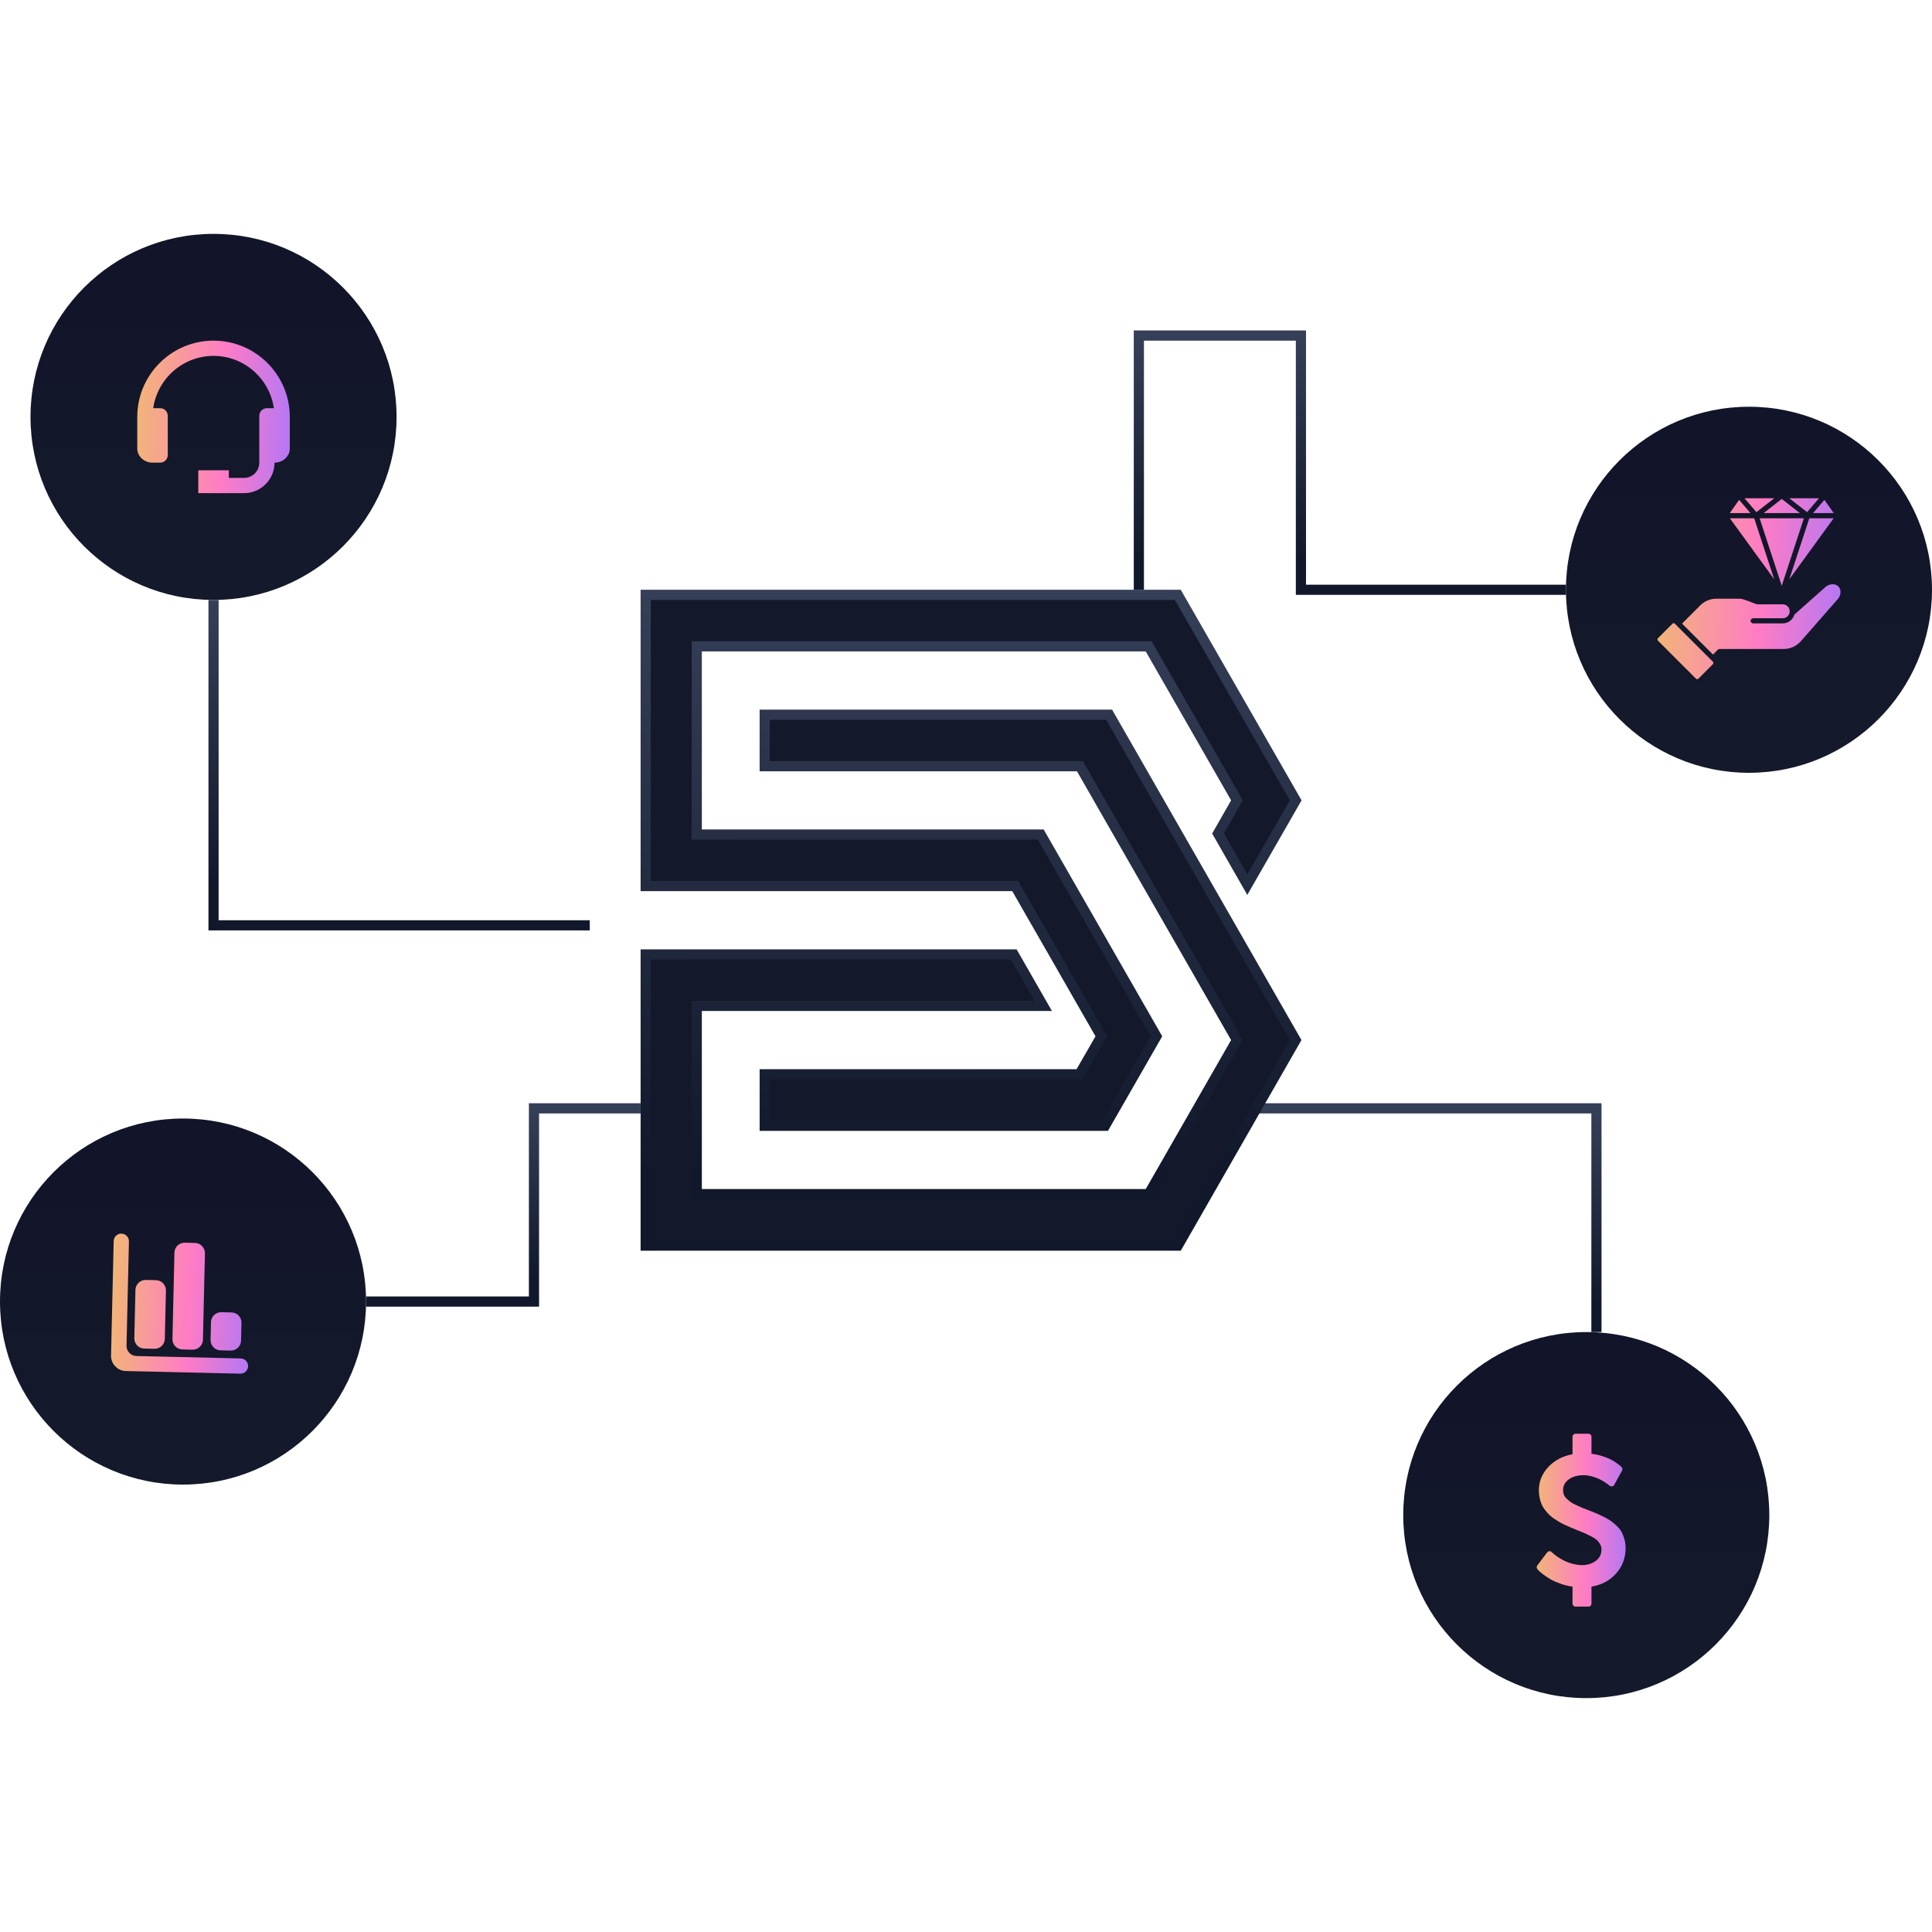
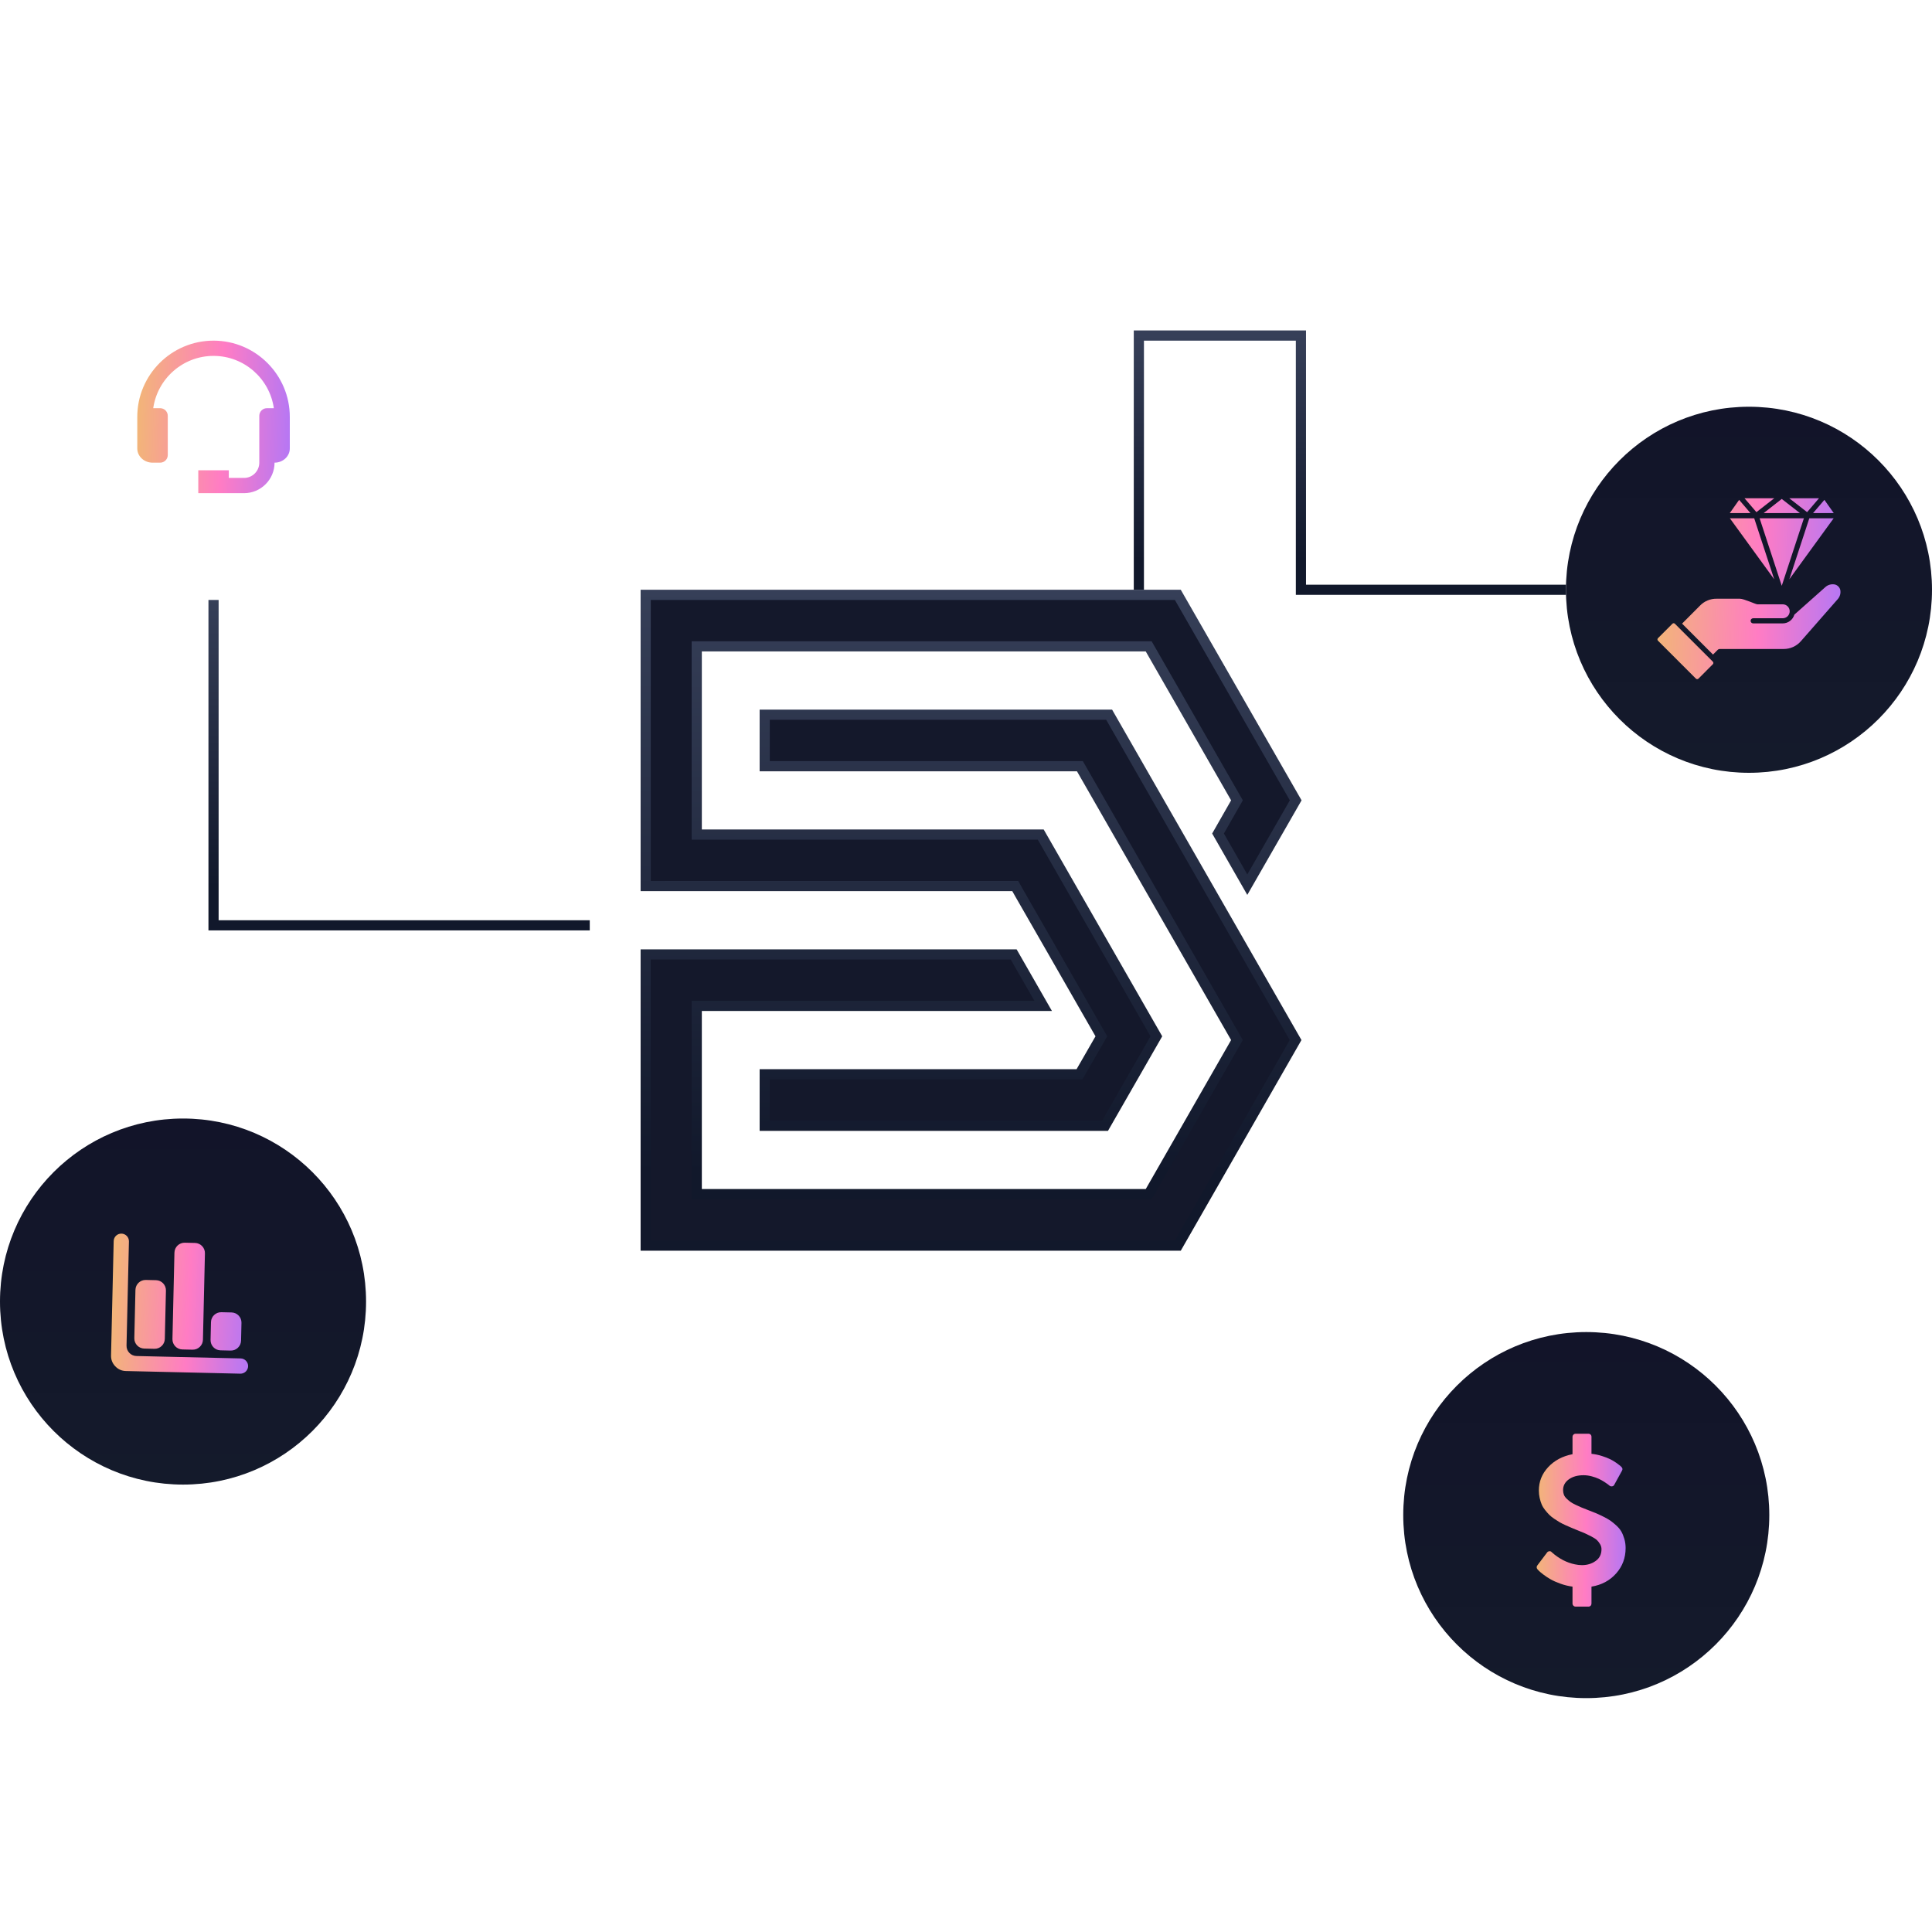
<svg xmlns="http://www.w3.org/2000/svg" width="190" height="190" viewBox="0 0 190 190" fill="none">
-   <circle cx="21" cy="41" r="18" fill="url(#paint0_linear_573_7)" />
  <path d="M21 33.5C16.864 33.5 13.5 36.864 13.5 41V44.107C13.5 44.875 14.173 45.5 15 45.5H15.75C15.949 45.5 16.14 45.421 16.28 45.28C16.421 45.14 16.5 44.949 16.5 44.75V40.893C16.5 40.694 16.421 40.503 16.28 40.362C16.14 40.222 15.949 40.143 15.75 40.143H15.069C15.486 37.24 17.983 35 21 35C24.017 35 26.514 37.24 26.931 40.143H26.25C26.051 40.143 25.86 40.222 25.72 40.362C25.579 40.503 25.5 40.694 25.5 40.893V45.5C25.5 46.327 24.827 47 24 47H22.5V46.25H19.5V48.5H24C25.654 48.5 27 47.154 27 45.5C27.827 45.5 28.5 44.875 28.5 44.107V41C28.5 36.864 25.136 33.5 21 33.5Z" fill="url(#paint1_linear_573_7)" />
  <path d="M58 91C47.762 91 29.068 91 21 91V59" stroke="url(#paint2_linear_573_7)" />
  <path d="M112 58C112 47.434 112 36.931 112 33H127.938V58H154" stroke="url(#paint3_linear_573_7)" />
  <circle cx="172" cy="58" r="18" fill="url(#paint4_linear_573_7)" />
  <path fill-rule="evenodd" clip-rule="evenodd" d="M174.483 56.971L172.515 50.969H170.121L174.483 56.971ZM177.935 50.969L175.967 56.971L180.33 50.969H177.935ZM173.047 50.969H177.402L175.224 57.609L173.047 50.969ZM172.148 50.461L171.032 49.158L170.113 50.46L172.148 50.461ZM179.418 49.158L178.302 50.46H180.338L179.418 49.158ZM177.014 50.461L175.224 49.068L173.443 50.461H177.014ZM175.963 49H178.887L177.718 50.367L175.963 49ZM172.733 50.367L171.563 49H174.488L172.733 50.367ZM167.031 66.741L168.448 65.322C168.516 65.252 168.516 65.142 168.448 65.073L164.717 61.342C164.649 61.273 164.538 61.273 164.47 61.342L163.051 62.761C162.983 62.829 162.983 62.94 163.051 63.008L166.783 66.741C166.852 66.809 166.963 66.809 167.031 66.741ZM165.421 61.33L168.463 64.372L168.934 63.898C168.982 63.851 169.046 63.824 169.113 63.824H175.381C176.049 63.836 176.688 63.547 177.123 63.039L180.708 58.947C180.948 58.695 181.049 58.34 180.977 57.999C180.909 57.75 180.715 57.555 180.466 57.485C180.119 57.409 179.758 57.507 179.499 57.748L176.465 60.445C176.317 60.954 175.851 61.305 175.321 61.306H172.415C172.275 61.306 172.161 61.194 172.161 61.054C172.161 60.914 172.275 60.801 172.415 60.801H175.321C175.699 60.801 176.006 60.494 176.006 60.115C176.006 59.737 175.699 59.431 175.321 59.431H172.826C172.664 59.431 171.505 58.881 171.108 58.881H168.829C168.21 58.868 167.614 59.114 167.184 59.56L165.421 61.33Z" fill="url(#paint5_linear_573_7)" />
-   <path d="M63 109C59.529 109 54.562 109 52.513 109V128H36" stroke="url(#paint6_linear_573_7)" />
  <circle cx="18" cy="128" r="18" fill="url(#paint7_linear_573_7)" />
  <path d="M12.385 134.832C11.973 134.823 11.623 134.668 11.336 134.367C11.049 134.066 10.91 133.71 10.92 133.298L11.18 122.051C11.19 121.637 11.533 121.309 11.947 121.319C12.361 121.328 12.689 121.672 12.68 122.086L12.443 132.333C12.43 132.885 12.867 133.343 13.419 133.356L23.667 133.593C24.081 133.602 24.409 133.946 24.399 134.36C24.39 134.774 24.046 135.102 23.632 135.092L12.385 134.832ZM14.187 132.623C13.634 132.611 13.197 132.153 13.21 131.601L13.32 126.852C13.332 126.3 13.79 125.862 14.342 125.875L15.342 125.898C15.894 125.911 16.332 126.369 16.319 126.921L16.209 131.67C16.196 132.222 15.738 132.659 15.186 132.646L14.187 132.623ZM17.936 132.71C17.383 132.697 16.946 132.239 16.959 131.687L17.155 123.189C17.168 122.637 17.626 122.2 18.178 122.213L19.178 122.236C19.73 122.249 20.167 122.707 20.154 123.259L19.958 131.756C19.945 132.309 19.487 132.746 18.935 132.733L17.936 132.71ZM21.685 132.797C21.132 132.784 20.695 132.326 20.708 131.774L20.748 130.024C20.761 129.472 21.219 129.035 21.771 129.048L22.771 129.071C23.323 129.083 23.76 129.541 23.747 130.093L23.707 131.843C23.694 132.395 23.236 132.832 22.684 132.82L21.685 132.797Z" fill="url(#paint8_linear_573_7)" />
-   <path d="M119 109C129.925 109 148.885 109 157 109V131" stroke="url(#paint9_linear_573_7)" />
  <circle cx="156" cy="149" r="18" fill="url(#paint10_linear_573_7)" />
  <g clip-path="url(#clip0_573_7)">
    <path d="M159.869 152.242C159.869 153.209 159.558 154.043 158.936 154.741C158.314 155.44 157.506 155.872 156.512 156.036V157.696C156.512 157.785 156.484 157.858 156.428 157.915C156.372 157.972 156.3 158 156.212 158H154.947C154.866 158 154.795 157.97 154.736 157.91C154.677 157.85 154.647 157.779 154.647 157.696V156.036C154.234 155.979 153.836 155.881 153.452 155.742C153.067 155.603 152.75 155.462 152.5 155.32C152.25 155.178 152.019 155.026 151.806 154.865C151.594 154.703 151.448 154.585 151.37 154.509C151.292 154.433 151.237 154.376 151.206 154.338C151.1 154.205 151.094 154.076 151.187 153.949L152.153 152.669C152.197 152.605 152.269 152.567 152.369 152.555C152.462 152.542 152.537 152.57 152.594 152.64L152.612 152.659C153.319 153.285 154.078 153.68 154.891 153.845C155.122 153.895 155.353 153.921 155.584 153.921C156.091 153.921 156.536 153.785 156.92 153.513C157.305 153.241 157.497 152.855 157.497 152.355C157.497 152.178 157.45 152.011 157.356 151.853C157.262 151.695 157.158 151.562 157.042 151.454C156.927 151.347 156.744 151.228 156.494 151.098C156.244 150.969 156.037 150.868 155.875 150.795C155.712 150.722 155.462 150.619 155.125 150.487C154.881 150.385 154.689 150.306 154.548 150.249C154.408 150.193 154.216 150.109 153.972 149.998C153.728 149.887 153.533 149.789 153.386 149.704C153.239 149.619 153.062 149.506 152.856 149.367C152.65 149.228 152.483 149.094 152.355 148.964C152.227 148.834 152.091 148.679 151.947 148.499C151.803 148.319 151.692 148.136 151.614 147.949C151.536 147.762 151.47 147.552 151.417 147.318C151.364 147.084 151.337 146.837 151.337 146.578C151.337 145.705 151.644 144.94 152.256 144.282C152.869 143.625 153.666 143.201 154.647 143.011V141.304C154.647 141.221 154.677 141.15 154.736 141.09C154.795 141.03 154.866 141 154.947 141H156.212C156.3 141 156.372 141.028 156.428 141.085C156.484 141.142 156.512 141.215 156.512 141.304V142.973C156.869 143.011 157.214 143.084 157.548 143.191C157.883 143.299 158.155 143.405 158.364 143.509C158.573 143.614 158.772 143.732 158.959 143.865C159.147 143.998 159.269 144.089 159.325 144.14C159.381 144.191 159.428 144.235 159.466 144.273C159.572 144.387 159.587 144.507 159.512 144.633L158.753 146.018C158.703 146.113 158.631 146.164 158.537 146.17C158.45 146.189 158.366 146.167 158.284 146.104C158.266 146.085 158.22 146.047 158.148 145.99C158.077 145.933 157.955 145.849 157.783 145.739C157.611 145.628 157.428 145.527 157.234 145.435C157.041 145.343 156.808 145.261 156.536 145.188C156.264 145.116 155.997 145.079 155.734 145.079C155.141 145.079 154.656 145.215 154.281 145.487C153.906 145.759 153.719 146.11 153.719 146.54C153.719 146.705 153.745 146.856 153.798 146.996C153.852 147.135 153.944 147.266 154.075 147.389C154.206 147.513 154.33 147.617 154.445 147.702C154.561 147.788 154.736 147.886 154.97 147.996C155.205 148.107 155.394 148.192 155.537 148.253C155.681 148.313 155.9 148.4 156.194 148.513C156.525 148.64 156.778 148.739 156.953 148.812C157.128 148.885 157.366 148.996 157.666 149.144C157.966 149.293 158.202 149.427 158.373 149.547C158.545 149.668 158.739 149.826 158.955 150.022C159.17 150.218 159.336 150.419 159.452 150.624C159.567 150.83 159.666 151.072 159.747 151.35C159.828 151.628 159.869 151.925 159.869 152.242Z" fill="url(#paint11_linear_573_7)" />
  </g>
  <path d="M108.169 102.163L108.312 101.913L108.169 101.664L107.455 100.42L106.741 99.177L106.741 99.177L103.268 93.113L103.267 93.113L100.278 87.908L100.276 87.904L99.989 87.393L99.845 87.138H99.553H63.5V58.5H115.832L127.424 78.708L122.664 87.002L119.785 81.972L121.506 78.956L121.648 78.707L121.505 78.459L113.11 63.815L112.966 63.564H112.676H69.021H68.521V64.064V81.575V82.075H69.021H102.351L113.721 101.913L108.672 110.713H75.205V105.649H105.873H106.162L106.307 105.398L108.169 102.163ZM69.021 98.925H68.521V99.425V116.936V117.436H69.021H112.676H112.966L113.11 117.185L121.505 102.531L121.648 102.282L121.505 102.034L106.346 75.602L106.202 75.351H105.912H75.205V70.287H109.077L127.414 102.282L115.831 122.5H63.5V93.862H99.688L102.589 98.925H69.021Z" fill="#14182B" stroke="url(#paint12_linear_573_7)" />
  <defs>
    <linearGradient id="paint0_linear_573_7" x1="21" y1="23" x2="21" y2="59" gradientUnits="userSpaceOnUse">
      <stop stop-color="#121429" />
      <stop offset="1" stop-color="#141A2B" />
    </linearGradient>
    <linearGradient id="paint1_linear_573_7" x1="13.5" y1="41" x2="30.134" y2="41.505" gradientUnits="userSpaceOnUse">
      <stop stop-color="#F2B578" />
      <stop offset="0.504" stop-color="#FF7CC4" />
      <stop offset="1" stop-color="#A576FF" />
    </linearGradient>
    <linearGradient id="paint2_linear_573_7" x1="39.565" y1="59" x2="39.519" y2="87.293" gradientUnits="userSpaceOnUse">
      <stop stop-color="#363F58" />
      <stop offset="1" stop-color="#11182B" />
    </linearGradient>
    <linearGradient id="paint3_linear_573_7" x1="133.074" y1="33" x2="133.049" y2="55.104" gradientUnits="userSpaceOnUse">
      <stop stop-color="#363F58" />
      <stop offset="1" stop-color="#11182B" />
    </linearGradient>
    <linearGradient id="paint4_linear_573_7" x1="172" y1="40" x2="172" y2="76" gradientUnits="userSpaceOnUse">
      <stop stop-color="#121429" />
      <stop offset="1" stop-color="#141A2B" />
    </linearGradient>
    <linearGradient id="paint5_linear_573_7" x1="163" y1="57.896" x2="182.96" y2="58.51" gradientUnits="userSpaceOnUse">
      <stop stop-color="#F2B578" />
      <stop offset="0.504" stop-color="#FF7CC4" />
      <stop offset="1" stop-color="#A576FF" />
    </linearGradient>
    <linearGradient id="paint6_linear_573_7" x1="49.547" y1="109" x2="49.525" y2="125.799" gradientUnits="userSpaceOnUse">
      <stop stop-color="#363F58" />
      <stop offset="1" stop-color="#11182B" />
    </linearGradient>
    <linearGradient id="paint7_linear_573_7" x1="18" y1="110" x2="18" y2="146" gradientUnits="userSpaceOnUse">
      <stop stop-color="#121429" />
      <stop offset="1" stop-color="#141A2B" />
    </linearGradient>
    <linearGradient id="paint8_linear_573_7" x1="11.041" y1="128.049" x2="25.997" y2="128.85" gradientUnits="userSpaceOnUse">
      <stop stop-color="#F2B578" />
      <stop offset="0.504" stop-color="#FF7CC4" />
      <stop offset="1" stop-color="#A576FF" />
    </linearGradient>
    <linearGradient id="paint9_linear_573_7" x1="138.067" y1="109" x2="138.045" y2="128.451" gradientUnits="userSpaceOnUse">
      <stop stop-color="#363F58" />
      <stop offset="1" stop-color="#11182B" />
    </linearGradient>
    <linearGradient id="paint10_linear_573_7" x1="156" y1="131" x2="156" y2="167" gradientUnits="userSpaceOnUse">
      <stop stop-color="#121429" />
      <stop offset="1" stop-color="#141A2B" />
    </linearGradient>
    <linearGradient id="paint11_linear_573_7" x1="151.122" y1="149.5" x2="160.828" y2="149.652" gradientUnits="userSpaceOnUse">
      <stop stop-color="#F2B578" />
      <stop offset="0.504" stop-color="#FF7CC4" />
      <stop offset="1" stop-color="#A576FF" />
    </linearGradient>
    <linearGradient id="paint12_linear_573_7" x1="95.614" y1="58" x2="95.505" y2="115.47" gradientUnits="userSpaceOnUse">
      <stop stop-color="#363F58" />
      <stop offset="1" stop-color="#11182B" />
    </linearGradient>
    <clipPath id="clip0_573_7">
      <rect width="9" height="17" fill="white" transform="translate(151 141)" />
    </clipPath>
  </defs>
</svg>